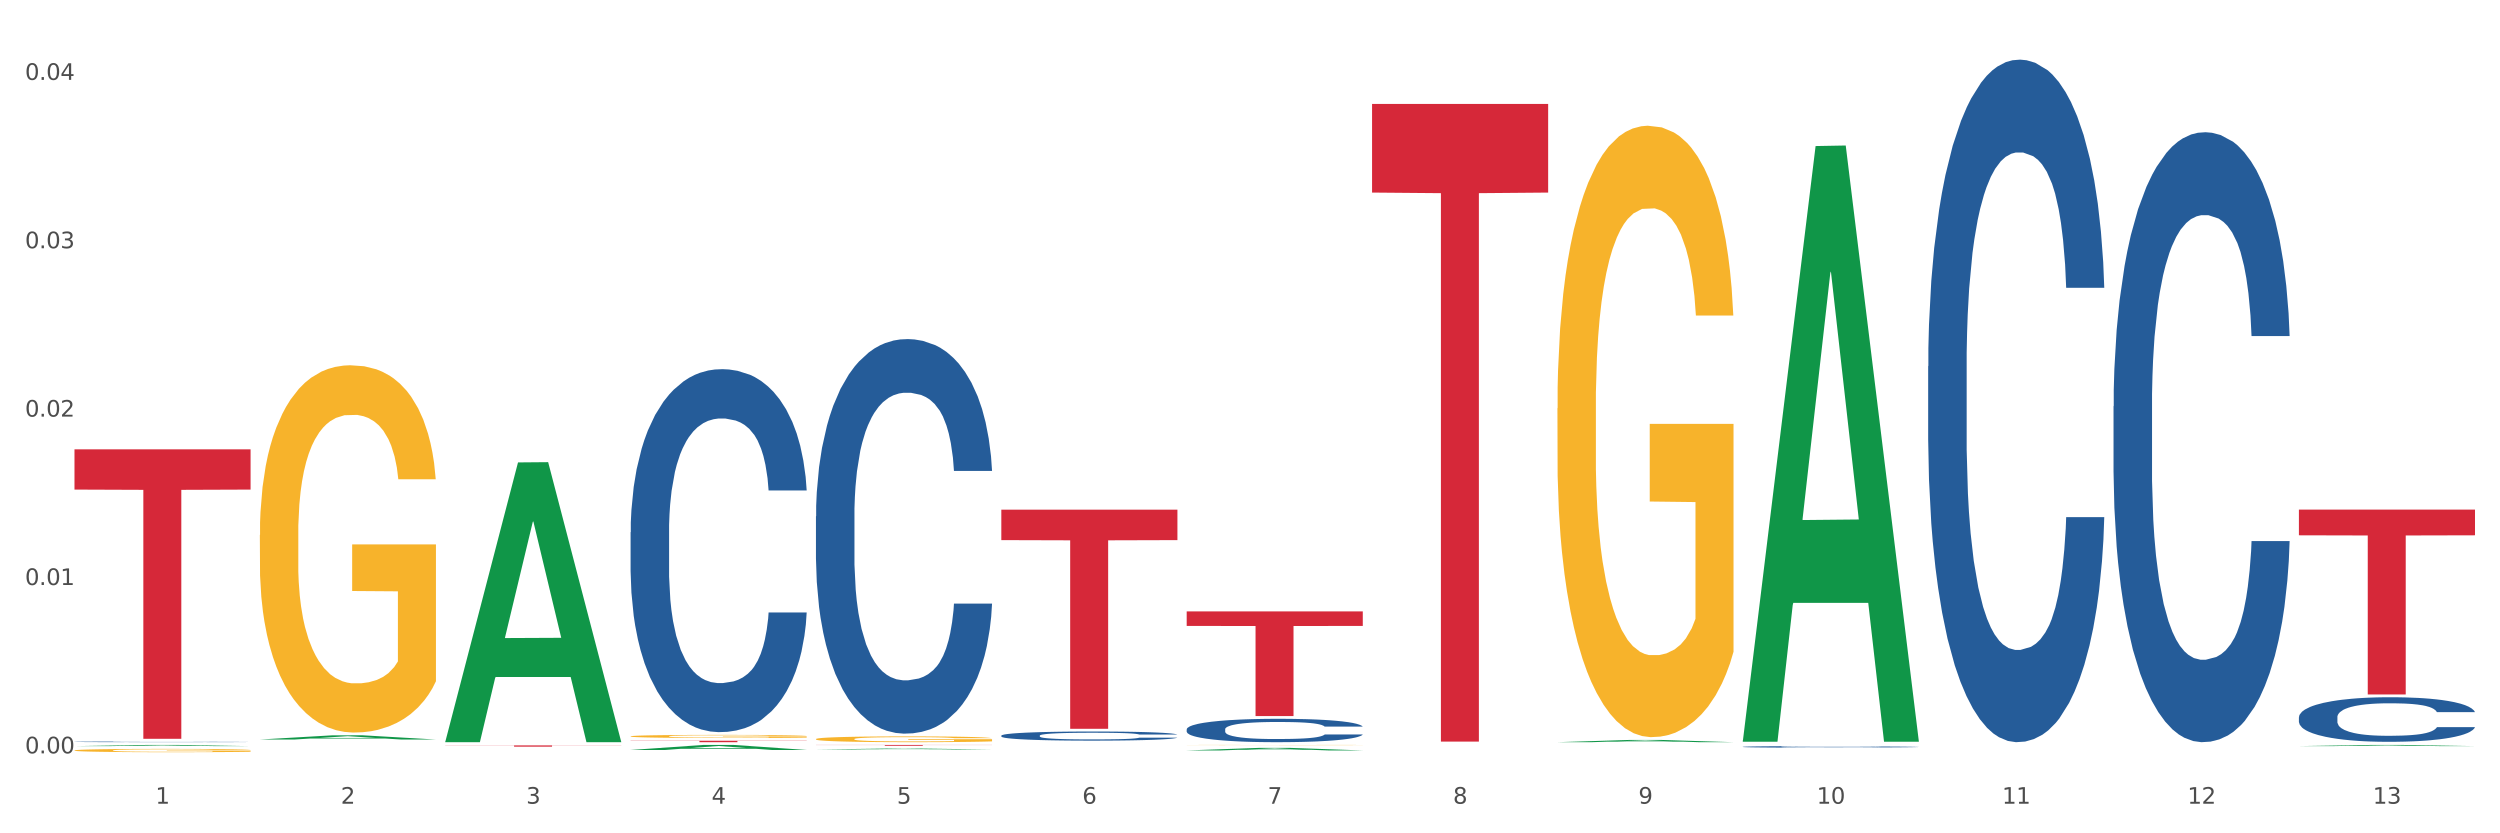
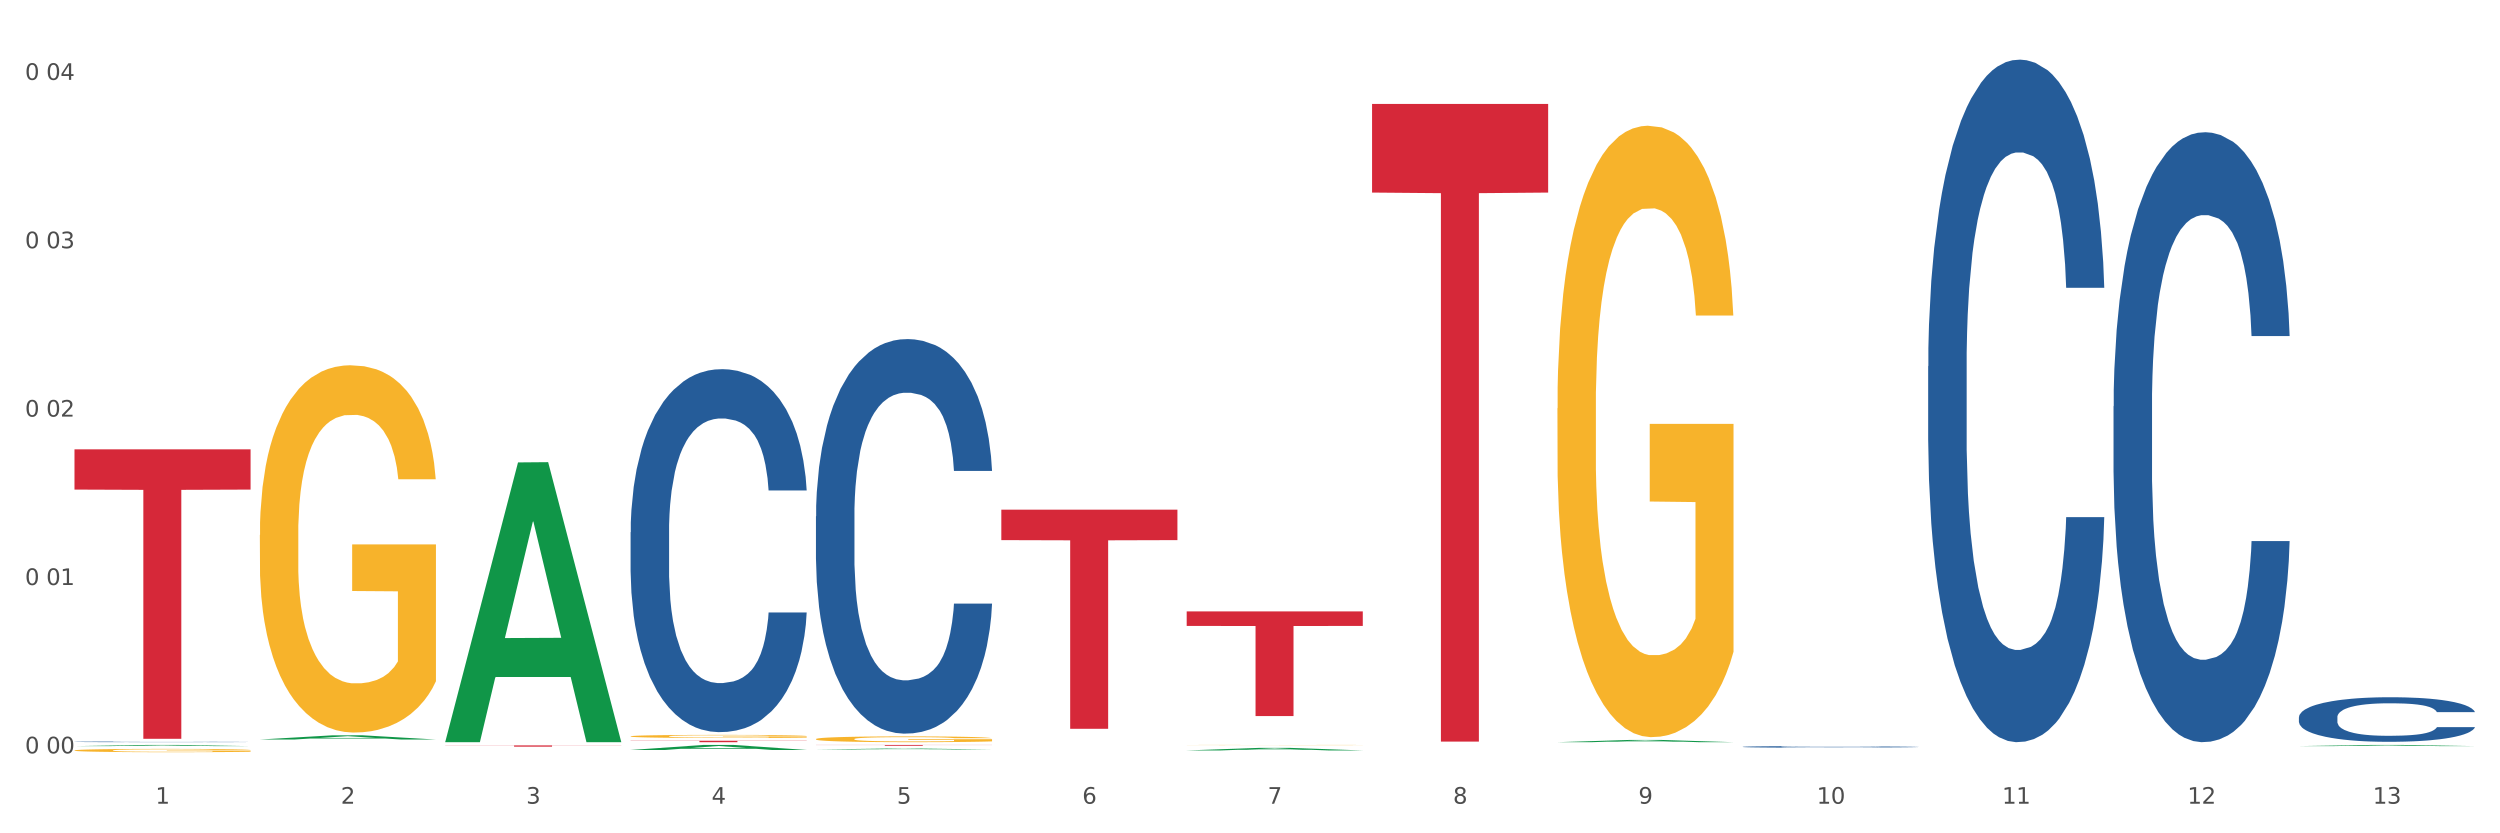
<svg xmlns="http://www.w3.org/2000/svg" xmlns:xlink="http://www.w3.org/1999/xlink" width="1080pt" height="360pt" viewBox="0 0 1080 360" version="1.1">
  <rect x="0" y="0" width="1080" height="360" fill="#333333" stroke="none" />
  <defs>
    <style type="text/css">*{stroke-linejoin: round; stroke-linecap: butt}</style>
  </defs>
  <g id="figure_1">
    <g id="patch_1">
      <path d="M 0 360  L 1080 360  L 1080 0  L 0 0  z " style="fill: #ffffff; stroke: #ffffff; stroke-linejoin: miter" />
    </g>
    <g id="axes_1">
      <g id="matplotlib.axis_1">
        <g id="xtick_1">
          <g id="text_1">
            <g style="fill: #4d4d4d" transform="translate(67.159 347.204) scale(0.096 -0.096)">
              <defs>
                <path id="DejaVuSans-31" d="M 794 531  L 1825 531  L 1825 4091  L 703 3866  L 703 4441  L 1819 4666  L 2450 4666  L 2450 531  L 3481 531  L 3481 0  L 794 0  L 794 531  z " transform="scale(0.016)" />
              </defs>
              <use xlink:href="#DejaVuSans-31" />
            </g>
          </g>
        </g>
        <g id="xtick_2">
          <g id="text_2">
            <g style="fill: #4d4d4d" transform="translate(147.238 347.204) scale(0.096 -0.096)">
              <defs>
                <path id="DejaVuSans-32" d="M 1228 531  L 3431 531  L 3431 0  L 469 0  L 469 531  Q 828 903 1448 1529  Q 2069 2156 2228 2338  Q 2531 2678 2651 2914  Q 2772 3150 2772 3378  Q 2772 3750 2511 3984  Q 2250 4219 1831 4219  Q 1534 4219 1204 4116  Q 875 4013 500 3803  L 500 4441  Q 881 4594 1212 4672  Q 1544 4750 1819 4750  Q 2544 4750 2975 4387  Q 3406 4025 3406 3419  Q 3406 3131 3298 2873  Q 3191 2616 2906 2266  Q 2828 2175 2409 1742  Q 1991 1309 1228 531  z " transform="scale(0.016)" />
              </defs>
              <use xlink:href="#DejaVuSans-32" />
            </g>
          </g>
        </g>
        <g id="xtick_3">
          <g id="text_3">
            <g style="fill: #4d4d4d" transform="translate(227.317 347.204) scale(0.096 -0.096)">
              <defs>
                <path id="DejaVuSans-33" d="M 2597 2516  Q 3050 2419 3304 2112  Q 3559 1806 3559 1356  Q 3559 666 3084 287  Q 2609 -91 1734 -91  Q 1441 -91 1130 -33  Q 819 25 488 141  L 488 750  Q 750 597 1062 519  Q 1375 441 1716 441  Q 2309 441 2620 675  Q 2931 909 2931 1356  Q 2931 1769 2642 2001  Q 2353 2234 1838 2234  L 1294 2234  L 1294 2753  L 1863 2753  Q 2328 2753 2575 2939  Q 2822 3125 2822 3475  Q 2822 3834 2567 4026  Q 2313 4219 1838 4219  Q 1578 4219 1281 4162  Q 984 4106 628 3988  L 628 4550  Q 988 4650 1302 4700  Q 1616 4750 1894 4750  Q 2613 4750 3031 4423  Q 3450 4097 3450 3541  Q 3450 3153 3228 2886  Q 3006 2619 2597 2516  z " transform="scale(0.016)" />
              </defs>
              <use xlink:href="#DejaVuSans-33" />
            </g>
          </g>
        </g>
        <g id="xtick_4">
          <g id="text_4">
            <g style="fill: #4d4d4d" transform="translate(307.396 347.204) scale(0.096 -0.096)">
              <defs>
                <path id="DejaVuSans-34" d="M 2419 4116  L 825 1625  L 2419 1625  L 2419 4116  z M 2253 4666  L 3047 4666  L 3047 1625  L 3713 1625  L 3713 1100  L 3047 1100  L 3047 0  L 2419 0  L 2419 1100  L 313 1100  L 313 1709  L 2253 4666  z " transform="scale(0.016)" />
              </defs>
              <use xlink:href="#DejaVuSans-34" />
            </g>
          </g>
        </g>
        <g id="xtick_5">
          <g id="text_5">
            <g style="fill: #4d4d4d" transform="translate(387.475 347.204) scale(0.096 -0.096)">
              <defs>
                <path id="DejaVuSans-35" d="M 691 4666  L 3169 4666  L 3169 4134  L 1269 4134  L 1269 2991  Q 1406 3038 1543 3061  Q 1681 3084 1819 3084  Q 2600 3084 3056 2656  Q 3513 2228 3513 1497  Q 3513 744 3044 326  Q 2575 -91 1722 -91  Q 1428 -91 1123 -41  Q 819 9 494 109  L 494 744  Q 775 591 1075 516  Q 1375 441 1709 441  Q 2250 441 2565 725  Q 2881 1009 2881 1497  Q 2881 1984 2565 2268  Q 2250 2553 1709 2553  Q 1456 2553 1204 2497  Q 953 2441 691 2322  L 691 4666  z " transform="scale(0.016)" />
              </defs>
              <use xlink:href="#DejaVuSans-35" />
            </g>
          </g>
        </g>
        <g id="xtick_6">
          <g id="text_6">
            <g style="fill: #4d4d4d" transform="translate(467.554 347.204) scale(0.096 -0.096)">
              <defs>
                <path id="DejaVuSans-36" d="M 2113 2584  Q 1688 2584 1439 2293  Q 1191 2003 1191 1497  Q 1191 994 1439 701  Q 1688 409 2113 409  Q 2538 409 2786 701  Q 3034 994 3034 1497  Q 3034 2003 2786 2293  Q 2538 2584 2113 2584  z M 3366 4563  L 3366 3988  Q 3128 4100 2886 4159  Q 2644 4219 2406 4219  Q 1781 4219 1451 3797  Q 1122 3375 1075 2522  Q 1259 2794 1537 2939  Q 1816 3084 2150 3084  Q 2853 3084 3261 2657  Q 3669 2231 3669 1497  Q 3669 778 3244 343  Q 2819 -91 2113 -91  Q 1303 -91 875 529  Q 447 1150 447 2328  Q 447 3434 972 4092  Q 1497 4750 2381 4750  Q 2619 4750 2861 4703  Q 3103 4656 3366 4563  z " transform="scale(0.016)" />
              </defs>
              <use xlink:href="#DejaVuSans-36" />
            </g>
          </g>
        </g>
        <g id="xtick_7">
          <g id="text_7">
            <g style="fill: #4d4d4d" transform="translate(547.634 347.204) scale(0.096 -0.096)">
              <defs>
                <path id="DejaVuSans-37" d="M 525 4666  L 3525 4666  L 3525 4397  L 1831 0  L 1172 0  L 2766 4134  L 525 4134  L 525 4666  z " transform="scale(0.016)" />
              </defs>
              <use xlink:href="#DejaVuSans-37" />
            </g>
          </g>
        </g>
        <g id="xtick_8">
          <g id="text_8">
            <g style="fill: #4d4d4d" transform="translate(627.713 347.204) scale(0.096 -0.096)">
              <defs>
                <path id="DejaVuSans-38" d="M 2034 2216  Q 1584 2216 1326 1975  Q 1069 1734 1069 1313  Q 1069 891 1326 650  Q 1584 409 2034 409  Q 2484 409 2743 651  Q 3003 894 3003 1313  Q 3003 1734 2745 1975  Q 2488 2216 2034 2216  z M 1403 2484  Q 997 2584 770 2862  Q 544 3141 544 3541  Q 544 4100 942 4425  Q 1341 4750 2034 4750  Q 2731 4750 3128 4425  Q 3525 4100 3525 3541  Q 3525 3141 3298 2862  Q 3072 2584 2669 2484  Q 3125 2378 3379 2068  Q 3634 1759 3634 1313  Q 3634 634 3220 271  Q 2806 -91 2034 -91  Q 1263 -91 848 271  Q 434 634 434 1313  Q 434 1759 690 2068  Q 947 2378 1403 2484  z M 1172 3481  Q 1172 3119 1398 2916  Q 1625 2713 2034 2713  Q 2441 2713 2670 2916  Q 2900 3119 2900 3481  Q 2900 3844 2670 4047  Q 2441 4250 2034 4250  Q 1625 4250 1398 4047  Q 1172 3844 1172 3481  z " transform="scale(0.016)" />
              </defs>
              <use xlink:href="#DejaVuSans-38" />
            </g>
          </g>
        </g>
        <g id="xtick_9">
          <g id="text_9">
            <g style="fill: #4d4d4d" transform="translate(707.792 347.204) scale(0.096 -0.096)">
              <defs>
                <path id="DejaVuSans-39" d="M 703 97  L 703 672  Q 941 559 1184 500  Q 1428 441 1663 441  Q 2288 441 2617 861  Q 2947 1281 2994 2138  Q 2813 1869 2534 1725  Q 2256 1581 1919 1581  Q 1219 1581 811 2004  Q 403 2428 403 3163  Q 403 3881 828 4315  Q 1253 4750 1959 4750  Q 2769 4750 3195 4129  Q 3622 3509 3622 2328  Q 3622 1225 3098 567  Q 2575 -91 1691 -91  Q 1453 -91 1209 -44  Q 966 3 703 97  z M 1959 2075  Q 2384 2075 2632 2365  Q 2881 2656 2881 3163  Q 2881 3666 2632 3958  Q 2384 4250 1959 4250  Q 1534 4250 1286 3958  Q 1038 3666 1038 3163  Q 1038 2656 1286 2365  Q 1534 2075 1959 2075  z " transform="scale(0.016)" />
              </defs>
              <use xlink:href="#DejaVuSans-39" />
            </g>
          </g>
        </g>
        <g id="xtick_10">
          <g id="text_10">
            <g style="fill: #4d4d4d" transform="translate(784.817 347.204) scale(0.096 -0.096)">
              <defs>
                <path id="DejaVuSans-30" d="M 2034 4250  Q 1547 4250 1301 3770  Q 1056 3291 1056 2328  Q 1056 1369 1301 889  Q 1547 409 2034 409  Q 2525 409 2770 889  Q 3016 1369 3016 2328  Q 3016 3291 2770 3770  Q 2525 4250 2034 4250  z M 2034 4750  Q 2819 4750 3233 4129  Q 3647 3509 3647 2328  Q 3647 1150 3233 529  Q 2819 -91 2034 -91  Q 1250 -91 836 529  Q 422 1150 422 2328  Q 422 3509 836 4129  Q 1250 4750 2034 4750  z " transform="scale(0.016)" />
              </defs>
              <use xlink:href="#DejaVuSans-31" />
              <use xlink:href="#DejaVuSans-30" transform="translate(63.623 0)" />
            </g>
          </g>
        </g>
        <g id="xtick_11">
          <g id="text_11">
            <g style="fill: #4d4d4d" transform="translate(864.896 347.204) scale(0.096 -0.096)">
              <use xlink:href="#DejaVuSans-31" />
              <use xlink:href="#DejaVuSans-31" transform="translate(63.623 0)" />
            </g>
          </g>
        </g>
        <g id="xtick_12">
          <g id="text_12">
            <g style="fill: #4d4d4d" transform="translate(944.975 347.204) scale(0.096 -0.096)">
              <use xlink:href="#DejaVuSans-31" />
              <use xlink:href="#DejaVuSans-32" transform="translate(63.623 0)" />
            </g>
          </g>
        </g>
        <g id="xtick_13">
          <g id="text_13">
            <g style="fill: #4d4d4d" transform="translate(1025.054 347.204) scale(0.096 -0.096)">
              <use xlink:href="#DejaVuSans-31" />
              <use xlink:href="#DejaVuSans-33" transform="translate(63.623 0)" />
            </g>
          </g>
        </g>
        <g id="xtick_14" />
        <g id="xtick_15" />
        <g id="xtick_16" />
        <g id="xtick_17" />
        <g id="xtick_18" />
        <g id="xtick_19" />
        <g id="xtick_20" />
        <g id="xtick_21" />
        <g id="xtick_22" />
        <g id="xtick_23" />
        <g id="xtick_24" />
        <g id="xtick_25" />
      </g>
      <g id="matplotlib.axis_2">
        <g id="ytick_1">
          <g id="text_14">
            <g style="fill: #4d4d4d" transform="translate(10.8 325.456) scale(0.096 -0.096)">
              <defs>
-                 <path id="DejaVuSans-2e" d="M 684 794  L 1344 794  L 1344 0  L 684 0  L 684 794  z " transform="scale(0.016)" />
-               </defs>
+                 </defs>
              <use xlink:href="#DejaVuSans-30" />
              <use xlink:href="#DejaVuSans-2e" transform="translate(63.623 0)" />
              <use xlink:href="#DejaVuSans-30" transform="translate(95.41 0)" />
              <use xlink:href="#DejaVuSans-30" transform="translate(159.033 0)" />
            </g>
          </g>
        </g>
        <g id="ytick_2">
          <g id="text_15">
            <g style="fill: #4d4d4d" transform="translate(10.8 252.72) scale(0.096 -0.096)">
              <use xlink:href="#DejaVuSans-30" />
              <use xlink:href="#DejaVuSans-2e" transform="translate(63.623 0)" />
              <use xlink:href="#DejaVuSans-30" transform="translate(95.41 0)" />
              <use xlink:href="#DejaVuSans-31" transform="translate(159.033 0)" />
            </g>
          </g>
        </g>
        <g id="ytick_3">
          <g id="text_16">
            <g style="fill: #4d4d4d" transform="translate(10.8 179.984) scale(0.096 -0.096)">
              <use xlink:href="#DejaVuSans-30" />
              <use xlink:href="#DejaVuSans-2e" transform="translate(63.623 0)" />
              <use xlink:href="#DejaVuSans-30" transform="translate(95.41 0)" />
              <use xlink:href="#DejaVuSans-32" transform="translate(159.033 0)" />
            </g>
          </g>
        </g>
        <g id="ytick_4">
          <g id="text_17">
            <g style="fill: #4d4d4d" transform="translate(10.8 107.248) scale(0.096 -0.096)">
              <use xlink:href="#DejaVuSans-30" />
              <use xlink:href="#DejaVuSans-2e" transform="translate(63.623 0)" />
              <use xlink:href="#DejaVuSans-30" transform="translate(95.41 0)" />
              <use xlink:href="#DejaVuSans-33" transform="translate(159.033 0)" />
            </g>
          </g>
        </g>
        <g id="ytick_5">
          <g id="text_18">
            <g style="fill: #4d4d4d" transform="translate(10.8 34.512) scale(0.096 -0.096)">
              <use xlink:href="#DejaVuSans-30" />
              <use xlink:href="#DejaVuSans-2e" transform="translate(63.623 0)" />
              <use xlink:href="#DejaVuSans-30" transform="translate(95.41 0)" />
              <use xlink:href="#DejaVuSans-34" transform="translate(159.033 0)" />
            </g>
          </g>
        </g>
        <g id="ytick_6" />
        <g id="ytick_7" />
        <g id="ytick_8" />
        <g id="ytick_9" />
      </g>
      <g id="PolyCollection_1">
        <path d="M 32.175 322.335  L 32.253 322.334  L 63.625 321.809  L 76.644 321.809  L 108.25 322.336  L 93.192 322.336  L 86.369 322.213  L 53.978 322.213  L 53.743 322.215  L 47.155 322.336  L 32.175 322.336  L 32.175 322.335  L 58.056 322.14  L 82.291 322.139  L 70.291 321.921  L 70.134 321.92  L 69.977 321.922  L 57.978 322.139  L 58.056 322.14  L 32.175 322.335  z " clip-path="url(#pa78b3e7b5e)" style="fill: #109648" />
-         <path d="M 993.125 220.15  L 1069.2 220.15  L 1069.2 231.249  L 1039.275 231.324  L 1039.275 300.022  L 1022.87 300.022  L 1022.87 231.324  L 993.125 231.249  L 993.125 220.225  L 993.125 220.15  z " clip-path="url(#pa78b3e7b5e)" style="fill: #d62839" />
        <path d="M 592.729 44.909  L 668.804 44.909  L 668.804 83.191  L 638.879 83.45  L 638.879 320.386  L 622.474 320.386  L 622.474 83.45  L 592.729 83.191  L 592.729 45.167  L 592.729 44.909  z " clip-path="url(#pa78b3e7b5e)" style="fill: #d62839" />
        <path d="M 512.65 264.111  L 588.725 264.111  L 588.725 270.396  L 558.8 270.439  L 558.8 309.34  L 542.395 309.34  L 542.395 270.439  L 512.65 270.396  L 512.65 264.153  L 512.65 264.111  z " clip-path="url(#pa78b3e7b5e)" style="fill: #d62839" />
        <path d="M 432.571 220.175  L 508.646 220.175  L 508.646 233.329  L 478.721 233.418  L 478.721 314.83  L 462.316 314.83  L 462.316 233.418  L 432.571 233.329  L 432.571 220.264  L 432.571 220.175  z " clip-path="url(#pa78b3e7b5e)" style="fill: #d62839" />
        <path d="M 352.492 321.809  L 428.567 321.809  L 428.567 321.86  L 398.641 321.86  L 398.641 322.175  L 382.237 322.175  L 382.237 321.86  L 352.492 321.86  L 352.492 321.809  L 352.492 321.809  z " clip-path="url(#pa78b3e7b5e)" style="fill: #d62839" />
        <path d="M 272.412 320  L 348.488 320  L 348.488 320.087  L 318.562 320.088  L 318.562 320.625  L 302.157 320.625  L 302.157 320.088  L 272.412 320.087  L 272.412 320.001  L 272.412 320  z " clip-path="url(#pa78b3e7b5e)" style="fill: #d62839" />
        <path d="M 192.333 321.999  L 268.408 321.999  L 268.408 322.077  L 238.483 322.078  L 238.483 322.56  L 222.078 322.56  L 222.078 322.078  L 192.333 322.077  L 192.333 322  L 192.333 321.999  z " clip-path="url(#pa78b3e7b5e)" style="fill: #d62839" />
        <path d="M 32.175 194.124  L 108.25 194.124  L 108.25 211.499  L 78.325 211.616  L 78.325 319.154  L 61.92 319.154  L 61.92 211.616  L 32.175 211.499  L 32.175 194.241  L 32.175 194.124  z " clip-path="url(#pa78b3e7b5e)" style="fill: #d62839" />
        <path d="M 32.175 320.467  L 32.265 320.467  L 32.265 320.459  L 32.535 320.449  L 33.524 320.431  L 34.783 320.417  L 36.941 320.401  L 38.11 320.394  L 39.639 320.387  L 42.786 320.374  L 46.383 320.364  L 48.901 320.358  L 50.789 320.355  L 55.016 320.348  L 57.443 320.345  L 59.961 320.343  L 62.119 320.341  L 65.716 320.339  L 68.594 320.339  L 71.921 320.338  L 74.709 320.339  L 78.396 320.34  L 83.791 320.343  L 85.859 320.345  L 88.647 320.348  L 91.524 320.352  L 93.862 320.356  L 96.56 320.362  L 99.348 320.37  L 102.045 320.38  L 103.934 320.389  L 105.463 320.399  L 106.811 320.411  L 107.801 320.423  L 108.25 320.434  L 91.794 320.434  L 91.345 320.424  L 90.445 320.414  L 89.546 320.407  L 88.557 320.401  L 87.028 320.395  L 85.679 320.39  L 83.431 320.385  L 81.363 320.382  L 79.655 320.38  L 77.586 320.379  L 73.18 320.377  L 70.033 320.377  L 68.054 320.378  L 65.627 320.379  L 63.558 320.381  L 61.13 320.384  L 59.242 320.388  L 57.354 320.392  L 56.274 320.395  L 54.656 320.401  L 53.577 320.406  L 52.138 320.414  L 51.329 320.419  L 49.89 320.434  L 49.26 320.445  L 48.991 320.453  L 48.811 320.461  L 48.811 320.502  L 49.35 320.52  L 49.8 320.528  L 50.519 320.537  L 51.868 320.549  L 53.847 320.56  L 55.915 320.568  L 57.623 320.573  L 59.242 320.577  L 60.861 320.579  L 62.839 320.582  L 64.457 320.584  L 66.885 320.585  L 69.763 320.586  L 72.011 320.586  L 76.597 320.585  L 78.665 320.583  L 80.644 320.582  L 82.802 320.579  L 84.51 320.576  L 85.5 320.573  L 87.118 320.568  L 88.377 320.563  L 89.456 320.557  L 90.176 320.552  L 90.985 320.544  L 91.614 320.535  L 91.794 320.53  L 108.25 320.53  L 107.89 320.54  L 107.261 320.549  L 106.002 320.561  L 105.013 320.568  L 103.484 320.577  L 101.866 320.584  L 99.618 320.592  L 97.549 320.598  L 95.391 320.604  L 93.053 320.608  L 88.827 320.615  L 87.298 320.617  L 84.061 320.62  L 81.543 320.622  L 77.856 320.623  L 74.079 320.624  L 70.123 320.625  L 66.616 320.624  L 62.749 320.623  L 60.321 320.621  L 57.623 320.619  L 54.476 320.615  L 51.509 320.611  L 48.721 320.605  L 46.113 320.599  L 43.685 320.593  L 40.538 320.581  L 38.2 320.57  L 36.491 320.56  L 35.322 320.551  L 34.153 320.54  L 33.524 320.533  L 32.535 320.515  L 32.175 320.498  L 32.175 320.467  z " clip-path="url(#pa78b3e7b5e)" style="fill: #255c99" />
        <path d="M 993.125 309.859  L 993.215 309.842  L 993.215 309.349  L 993.485 308.681  L 994.474 307.45  L 995.733 306.518  L 997.891 305.427  L 999.06 304.97  L 1000.588 304.46  L 1003.736 303.633  L 1007.333 302.93  L 1009.851 302.543  L 1011.739 302.296  L 1015.965 301.857  L 1018.393 301.663  L 1020.911 301.505  L 1023.069 301.399  L 1026.666 301.276  L 1029.544 301.224  L 1032.871 301.206  L 1035.659 301.224  L 1039.345 301.294  L 1044.741 301.505  L 1046.809 301.628  L 1049.597 301.839  L 1052.474 302.121  L 1054.812 302.402  L 1057.51 302.806  L 1060.298 303.334  L 1062.995 304.002  L 1064.884 304.618  L 1066.412 305.269  L 1067.761 306.06  L 1068.75 306.922  L 1069.2 307.643  L 1052.744 307.643  L 1052.294 306.993  L 1051.395 306.289  L 1050.496 305.814  L 1049.507 305.427  L 1047.978 304.987  L 1046.629 304.706  L 1044.381 304.372  L 1042.313 304.161  L 1040.604 304.038  L 1038.536 303.932  L 1034.13 303.827  L 1030.983 303.827  L 1029.004 303.862  L 1026.576 303.95  L 1024.508 304.073  L 1022.08 304.284  L 1020.192 304.513  L 1018.303 304.812  L 1017.224 305.023  L 1015.606 305.41  L 1014.527 305.726  L 1013.088 306.271  L 1012.278 306.658  L 1010.84 307.661  L 1010.21 308.4  L 1009.94 308.91  L 1009.761 309.472  L 1009.761 312.216  L 1010.3 313.447  L 1010.75 313.975  L 1011.469 314.573  L 1012.818 315.347  L 1014.796 316.103  L 1016.865 316.649  L 1018.573 316.983  L 1020.192 317.229  L 1021.81 317.422  L 1023.789 317.598  L 1025.407 317.704  L 1027.835 317.809  L 1030.713 317.862  L 1032.961 317.862  L 1037.547 317.774  L 1039.615 317.686  L 1041.594 317.563  L 1043.752 317.37  L 1045.46 317.159  L 1046.449 317  L 1048.068 316.666  L 1049.327 316.314  L 1050.406 315.91  L 1051.125 315.558  L 1051.935 315.03  L 1052.564 314.432  L 1052.744 314.116  L 1069.2 314.116  L 1068.84 314.749  L 1068.211 315.365  L 1066.952 316.191  L 1065.963 316.666  L 1064.434 317.247  L 1062.815 317.739  L 1060.567 318.284  L 1058.499 318.689  L 1056.341 319.041  L 1054.003 319.357  L 1049.777 319.797  L 1048.248 319.92  L 1045.011 320.131  L 1042.493 320.254  L 1038.806 320.377  L 1035.029 320.448  L 1031.072 320.465  L 1027.565 320.43  L 1023.699 320.325  L 1021.271 320.219  L 1018.573 320.061  L 1015.426 319.815  L 1012.458 319.516  L 1009.671 319.164  L 1007.063 318.759  L 1004.635 318.302  L 1001.488 317.546  L 999.15 316.807  L 997.441 316.121  L 996.272 315.541  L 995.103 314.802  L 994.474 314.292  L 993.485 313.061  L 993.125 311.917  L 993.125 309.859  z " clip-path="url(#pa78b3e7b5e)" style="fill: #255c99" />
        <path d="M 913.046 175.515  L 913.136 175.274  L 913.136 168.536  L 913.405 159.392  L 914.395 142.546  L 915.653 129.792  L 917.812 114.872  L 918.981 108.615  L 920.509 101.637  L 923.657 90.326  L 927.254 80.7  L 929.771 75.406  L 931.66 72.037  L 935.886 66.021  L 938.314 63.374  L 940.832 61.208  L 942.99 59.764  L 946.587 58.08  L 949.465 57.358  L 952.792 57.117  L 955.579 57.358  L 959.266 58.32  L 964.662 61.208  L 966.73 62.892  L 969.518 65.78  L 972.395 69.631  L 974.733 73.481  L 977.431 79.016  L 980.218 86.235  L 982.916 95.38  L 984.805 103.802  L 986.333 112.706  L 987.682 123.535  L 988.671 135.327  L 989.121 145.194  L 972.665 145.194  L 972.215 136.29  L 971.316 126.664  L 970.417 120.166  L 969.428 114.872  L 967.899 108.856  L 966.55 105.006  L 964.302 100.433  L 962.234 97.546  L 960.525 95.861  L 958.457 94.417  L 954.051 92.973  L 950.903 92.973  L 948.925 93.455  L 946.497 94.658  L 944.429 96.342  L 942.001 99.23  L 940.113 102.358  L 938.224 106.449  L 937.145 109.337  L 935.527 114.631  L 934.447 118.963  L 933.009 126.423  L 932.199 131.717  L 930.761 145.434  L 930.131 155.541  L 929.861 162.52  L 929.681 170.221  L 929.681 207.762  L 930.221 224.607  L 930.671 231.826  L 931.39 240.008  L 932.739 250.597  L 934.717 260.944  L 936.785 268.404  L 938.494 272.977  L 940.113 276.346  L 941.731 278.993  L 943.71 281.399  L 945.328 282.843  L 947.756 284.287  L 950.634 285.009  L 952.882 285.009  L 957.468 283.806  L 959.536 282.603  L 961.514 280.918  L 963.673 278.271  L 965.381 275.383  L 966.37 273.217  L 967.989 268.645  L 969.248 263.832  L 970.327 258.297  L 971.046 253.484  L 971.856 246.265  L 972.485 238.083  L 972.665 233.751  L 989.121 233.751  L 988.761 242.415  L 988.132 250.837  L 986.873 262.148  L 985.884 268.645  L 984.355 276.586  L 982.736 283.325  L 980.488 290.785  L 978.42 296.319  L 976.262 301.132  L 973.924 305.464  L 969.697 311.48  L 968.169 313.165  L 964.931 316.052  L 962.414 317.737  L 958.727 319.421  L 954.95 320.384  L 950.993 320.625  L 947.486 320.143  L 943.62 318.7  L 941.192 317.256  L 938.494 315.09  L 935.347 311.721  L 932.379 307.63  L 929.592 302.817  L 926.984 297.282  L 924.556 291.025  L 921.409 280.677  L 919.071 270.57  L 917.362 261.185  L 916.193 253.244  L 915.024 243.137  L 914.395 236.158  L 913.405 219.313  L 913.046 203.671  L 913.046 175.515  z " clip-path="url(#pa78b3e7b5e)" style="fill: #255c99" />
        <path d="M 832.967 158.247  L 833.056 157.978  L 833.056 150.438  L 833.326 140.205  L 834.315 121.355  L 835.574 107.083  L 837.732 90.387  L 838.901 83.386  L 840.43 75.577  L 843.577 62.921  L 847.174 52.149  L 849.692 46.225  L 851.581 42.455  L 855.807 35.723  L 858.235 32.761  L 860.753 30.337  L 862.911 28.722  L 866.508 26.837  L 869.385 26.029  L 872.713 25.759  L 875.5 26.029  L 879.187 27.106  L 884.583 30.337  L 886.651 32.222  L 889.438 35.454  L 892.316 39.762  L 894.654 44.071  L 897.352 50.264  L 900.139 58.343  L 902.837 68.576  L 904.725 78  L 906.254 87.964  L 907.603 100.082  L 908.592 113.277  L 909.042 124.317  L 892.586 124.317  L 892.136 114.354  L 891.237 103.582  L 890.338 96.312  L 889.348 90.387  L 887.82 83.655  L 886.471 79.347  L 884.223 74.23  L 882.155 70.999  L 880.446 69.114  L 878.378 67.498  L 873.972 65.883  L 870.824 65.883  L 868.846 66.421  L 866.418 67.768  L 864.35 69.653  L 861.922 72.884  L 860.033 76.385  L 858.145 80.963  L 857.066 84.194  L 855.447 90.118  L 854.368 94.965  L 852.929 103.313  L 852.12 109.237  L 850.681 124.586  L 850.052 135.896  L 849.782 143.706  L 849.602 152.323  L 849.602 194.331  L 850.142 213.181  L 850.591 221.259  L 851.311 230.415  L 852.66 242.263  L 854.638 253.842  L 856.706 262.19  L 858.415 267.307  L 860.033 271.077  L 861.652 274.039  L 863.63 276.732  L 865.249 278.347  L 867.677 279.963  L 870.554 280.771  L 872.803 280.771  L 877.389 279.424  L 879.457 278.078  L 881.435 276.193  L 883.593 273.231  L 885.302 269.999  L 886.291 267.576  L 887.91 262.46  L 889.169 257.074  L 890.248 250.88  L 890.967 245.495  L 891.776 237.416  L 892.406 228.261  L 892.586 223.413  L 909.042 223.413  L 908.682 233.108  L 908.053 242.533  L 906.794 255.189  L 905.804 262.46  L 904.276 271.346  L 902.657 278.886  L 900.409 287.234  L 898.341 293.427  L 896.183 298.813  L 893.845 303.66  L 889.618 310.392  L 888.09 312.277  L 884.852 315.508  L 882.334 317.393  L 878.648 319.278  L 874.871 320.355  L 870.914 320.625  L 867.407 320.086  L 863.54 318.47  L 861.113 316.855  L 858.415 314.431  L 855.268 310.661  L 852.3 306.083  L 849.512 300.698  L 846.905 294.504  L 844.477 287.503  L 841.329 275.924  L 838.991 264.614  L 837.283 254.112  L 836.114 245.225  L 834.945 233.915  L 834.315 226.106  L 833.326 207.256  L 832.967 189.753  L 832.967 158.247  z " clip-path="url(#pa78b3e7b5e)" style="fill: #255c99" />
        <path d="M 752.887 322.629  L 752.977 322.628  L 752.977 322.611  L 753.247 322.587  L 754.236 322.543  L 755.495 322.51  L 757.653 322.471  L 758.822 322.454  L 760.351 322.436  L 763.498 322.407  L 767.095 322.381  L 769.613 322.368  L 771.501 322.359  L 775.728 322.343  L 778.156 322.336  L 780.674 322.331  L 782.832 322.327  L 786.429 322.322  L 789.306 322.32  L 792.633 322.32  L 795.421 322.32  L 799.108 322.323  L 804.503 322.331  L 806.572 322.335  L 809.359 322.342  L 812.237 322.353  L 814.575 322.363  L 817.273 322.377  L 820.06 322.396  L 822.758 322.42  L 824.646 322.442  L 826.175 322.465  L 827.524 322.493  L 828.513 322.524  L 828.963 322.55  L 812.507 322.55  L 812.057 322.526  L 811.158 322.501  L 810.258 322.484  L 809.269 322.471  L 807.741 322.455  L 806.392 322.445  L 804.144 322.433  L 802.075 322.425  L 800.367 322.421  L 798.299 322.417  L 793.892 322.413  L 790.745 322.413  L 788.767 322.415  L 786.339 322.418  L 784.271 322.422  L 781.843 322.43  L 779.954 322.438  L 778.066 322.449  L 776.987 322.456  L 775.368 322.47  L 774.289 322.481  L 772.85 322.501  L 772.041 322.515  L 770.602 322.55  L 769.973 322.577  L 769.703 322.595  L 769.523 322.615  L 769.523 322.713  L 770.063 322.757  L 770.512 322.776  L 771.232 322.797  L 772.581 322.825  L 774.559 322.852  L 776.627 322.871  L 778.336 322.883  L 779.954 322.892  L 781.573 322.899  L 783.551 322.905  L 785.17 322.909  L 787.598 322.913  L 790.475 322.915  L 792.723 322.915  L 797.31 322.912  L 799.378 322.908  L 801.356 322.904  L 803.514 322.897  L 805.223 322.89  L 806.212 322.884  L 807.831 322.872  L 809.089 322.859  L 810.169 322.845  L 810.888 322.832  L 811.697 322.814  L 812.327 322.792  L 812.507 322.781  L 828.963 322.781  L 828.603 322.803  L 827.973 322.825  L 826.714 322.855  L 825.725 322.872  L 824.197 322.893  L 822.578 322.91  L 820.33 322.93  L 818.262 322.944  L 816.104 322.957  L 813.765 322.968  L 809.539 322.984  L 808.01 322.988  L 804.773 322.996  L 802.255 323  L 798.568 323.004  L 794.792 323.007  L 790.835 323.008  L 787.328 323.006  L 783.461 323.003  L 781.033 322.999  L 778.336 322.993  L 775.188 322.984  L 772.221 322.974  L 769.433 322.961  L 766.825 322.947  L 764.398 322.93  L 761.25 322.903  L 758.912 322.877  L 757.204 322.852  L 756.035 322.832  L 754.866 322.805  L 754.236 322.787  L 753.247 322.743  L 752.887 322.702  L 752.887 322.629  z " clip-path="url(#pa78b3e7b5e)" style="fill: #255c99" />
-         <path d="M 512.65 315.062  L 512.74 315.053  L 512.74 314.795  L 513.01 314.444  L 513.999 313.799  L 515.258 313.31  L 517.416 312.738  L 518.585 312.498  L 520.114 312.231  L 523.261 311.797  L 526.858 311.428  L 529.376 311.225  L 531.264 311.096  L 535.49 310.865  L 537.918 310.764  L 540.436 310.681  L 542.594 310.626  L 546.191 310.561  L 549.069 310.533  L 552.396 310.524  L 555.184 310.533  L 558.871 310.57  L 564.266 310.681  L 566.334 310.746  L 569.122 310.856  L 571.999 311.004  L 574.337 311.151  L 577.035 311.364  L 579.823 311.64  L 582.52 311.991  L 584.409 312.314  L 585.937 312.655  L 587.286 313.07  L 588.275 313.522  L 588.725 313.9  L 572.269 313.9  L 571.819 313.559  L 570.92 313.19  L 570.021 312.941  L 569.032 312.738  L 567.503 312.507  L 566.154 312.36  L 563.906 312.185  L 561.838 312.074  L 560.129 312.009  L 558.061 311.954  L 553.655 311.899  L 550.508 311.899  L 548.529 311.917  L 546.101 311.963  L 544.033 312.028  L 541.605 312.138  L 539.717 312.258  L 537.828 312.415  L 536.749 312.526  L 535.131 312.729  L 534.052 312.895  L 532.613 313.181  L 531.804 313.384  L 530.365 313.909  L 529.735 314.297  L 529.466 314.564  L 529.286 314.86  L 529.286 316.299  L 529.825 316.944  L 530.275 317.221  L 530.994 317.535  L 532.343 317.94  L 534.321 318.337  L 536.39 318.623  L 538.098 318.798  L 539.717 318.927  L 541.335 319.029  L 543.314 319.121  L 544.932 319.176  L 547.36 319.232  L 550.238 319.26  L 552.486 319.26  L 557.072 319.213  L 559.14 319.167  L 561.119 319.103  L 563.277 319.001  L 564.985 318.891  L 565.974 318.808  L 567.593 318.632  L 568.852 318.448  L 569.931 318.236  L 570.65 318.051  L 571.46 317.774  L 572.089 317.461  L 572.269 317.295  L 588.725 317.295  L 588.365 317.627  L 587.736 317.95  L 586.477 318.383  L 585.488 318.632  L 583.959 318.937  L 582.341 319.195  L 580.092 319.481  L 578.024 319.693  L 575.866 319.878  L 573.528 320.044  L 569.302 320.274  L 567.773 320.339  L 564.536 320.449  L 562.018 320.514  L 558.331 320.579  L 554.554 320.615  L 550.598 320.625  L 547.091 320.606  L 543.224 320.551  L 540.796 320.496  L 538.098 320.413  L 534.951 320.283  L 531.983 320.127  L 529.196 319.942  L 526.588 319.73  L 524.16 319.49  L 521.013 319.093  L 518.675 318.706  L 516.966 318.346  L 515.797 318.042  L 514.628 317.654  L 513.999 317.387  L 513.01 316.741  L 512.65 316.142  L 512.65 315.062  z " clip-path="url(#pa78b3e7b5e)" style="fill: #255c99" />
-         <path d="M 432.571 317.787  L 432.661 317.783  L 432.661 317.682  L 432.93 317.545  L 433.92 317.293  L 435.179 317.102  L 437.337 316.879  L 438.506 316.785  L 440.034 316.681  L 443.182 316.511  L 446.779 316.367  L 449.297 316.288  L 451.185 316.238  L 455.411 316.148  L 457.839 316.108  L 460.357 316.076  L 462.515 316.054  L 466.112 316.029  L 468.99 316.018  L 472.317 316.014  L 475.105 316.018  L 478.791 316.032  L 484.187 316.076  L 486.255 316.101  L 489.043 316.144  L 491.92 316.202  L 494.258 316.259  L 496.956 316.342  L 499.744 316.45  L 502.441 316.587  L 504.33 316.713  L 505.858 316.847  L 507.207 317.009  L 508.196 317.185  L 508.646 317.333  L 492.19 317.333  L 491.74 317.2  L 490.841 317.055  L 489.942 316.958  L 488.953 316.879  L 487.424 316.789  L 486.075 316.731  L 483.827 316.663  L 481.759 316.62  L 480.05 316.594  L 477.982 316.573  L 473.576 316.551  L 470.429 316.551  L 468.45 316.558  L 466.022 316.576  L 463.954 316.602  L 461.526 316.645  L 459.638 316.692  L 457.749 316.753  L 456.67 316.796  L 455.052 316.875  L 453.973 316.94  L 452.534 317.052  L 451.724 317.131  L 450.286 317.336  L 449.656 317.488  L 449.386 317.592  L 449.207 317.708  L 449.207 318.27  L 449.746 318.522  L 450.196 318.63  L 450.915 318.752  L 452.264 318.911  L 454.242 319.066  L 456.311 319.177  L 458.019 319.246  L 459.638 319.296  L 461.256 319.336  L 463.235 319.372  L 464.853 319.394  L 467.281 319.415  L 470.159 319.426  L 472.407 319.426  L 476.993 319.408  L 479.061 319.39  L 481.039 319.365  L 483.198 319.325  L 484.906 319.282  L 485.895 319.249  L 487.514 319.181  L 488.773 319.109  L 489.852 319.026  L 490.571 318.954  L 491.381 318.846  L 492.01 318.723  L 492.19 318.659  L 508.646 318.659  L 508.286 318.788  L 507.657 318.914  L 506.398 319.084  L 505.409 319.181  L 503.88 319.3  L 502.261 319.401  L 500.013 319.512  L 497.945 319.595  L 495.787 319.667  L 493.449 319.732  L 489.222 319.822  L 487.694 319.847  L 484.457 319.891  L 481.939 319.916  L 478.252 319.941  L 474.475 319.956  L 470.518 319.959  L 467.011 319.952  L 463.145 319.93  L 460.717 319.909  L 458.019 319.876  L 454.872 319.826  L 451.904 319.765  L 449.117 319.693  L 446.509 319.61  L 444.081 319.516  L 440.934 319.361  L 438.596 319.21  L 436.887 319.069  L 435.718 318.95  L 434.549 318.799  L 433.92 318.695  L 432.93 318.442  L 432.571 318.208  L 432.571 317.787  z " clip-path="url(#pa78b3e7b5e)" style="fill: #255c99" />
        <path d="M 32.175 324.181  L 32.265 324.179  L 32.265 324.132  L 32.444 324.092  L 33.343 323.994  L 34.69 323.913  L 35.678 323.87  L 36.666 323.835  L 37.833 323.799  L 39.271 323.763  L 41.875 323.709  L 43.492 323.682  L 45.468 323.653  L 49.061 323.611  L 51.665 323.588  L 54.36 323.568  L 58.761 323.545  L 61.635 323.534  L 64.689 323.526  L 68.371 323.521  L 71.156 323.52  L 77.263 323.524  L 82.473 323.536  L 84.988 323.545  L 88.221 323.56  L 89.927 323.571  L 92.712 323.592  L 95.586 323.619  L 97.562 323.643  L 100.526 323.687  L 102.771 323.731  L 104.837 323.786  L 105.915 323.824  L 106.723 323.859  L 107.442 323.9  L 108.16 323.964  L 91.993 323.964  L 91.365 323.918  L 90.377 323.875  L 88.939 323.833  L 87.682 323.807  L 85.526 323.774  L 83.55 323.754  L 81.485 323.738  L 78.97 323.725  L 76.994 323.718  L 74.209 323.713  L 68.731 323.714  L 65.048 323.725  L 62.533 323.738  L 60.917 323.75  L 59.479 323.763  L 57.863 323.781  L 55.977 323.808  L 54.629 323.833  L 53.282 323.865  L 52.204 323.896  L 51.216 323.932  L 50.408 323.972  L 49.779 324.012  L 49.24 324.062  L 48.791 324.144  L 48.791 324.323  L 48.971 324.363  L 49.42 324.417  L 49.959 324.457  L 50.857 324.506  L 51.665 324.538  L 53.192 324.585  L 54.899 324.624  L 56.246 324.649  L 57.593 324.67  L 59.929 324.699  L 62.533 324.722  L 64.779 324.737  L 67.832 324.75  L 69.898 324.755  L 71.695 324.758  L 76.096 324.758  L 79.239 324.754  L 82.742 324.745  L 85.437 324.733  L 87.682 324.718  L 90.197 324.695  L 91.814 324.673  L 91.814 324.4  L 72.054 324.399  L 72.054 324.217  L 108.25 324.217  L 108.25 324.75  L 106.723 324.777  L 105.017 324.802  L 103.22 324.824  L 100.526 324.852  L 97.292 324.878  L 94.418 324.896  L 91.365 324.912  L 87.772 324.926  L 83.101 324.939  L 80.227 324.944  L 76.635 324.948  L 72.413 324.95  L 68.731 324.947  L 65.138 324.94  L 61.366 324.929  L 57.683 324.912  L 54.899 324.895  L 52.114 324.874  L 49.15 324.846  L 46.815 324.82  L 45.019 324.797  L 43.043 324.767  L 40.887 324.728  L 39.271 324.692  L 37.833 324.656  L 36.307 324.609  L 35.229 324.568  L 34.151 324.517  L 33.522 324.479  L 32.804 324.421  L 32.265 324.338  L 32.175 324.181  z " clip-path="url(#pa78b3e7b5e)" style="fill: #f7b32b" />
        <path d="M 352.492 223.07  L 352.582 222.914  L 352.582 218.556  L 352.851 212.64  L 353.84 201.743  L 355.099 193.493  L 357.258 183.841  L 358.427 179.794  L 359.955 175.28  L 363.103 167.963  L 366.699 161.736  L 369.217 158.312  L 371.106 156.132  L 375.332 152.241  L 377.76 150.528  L 380.278 149.127  L 382.436 148.193  L 386.033 147.104  L 388.911 146.637  L 392.238 146.481  L 395.025 146.637  L 398.712 147.259  L 404.108 149.127  L 406.176 150.217  L 408.963 152.085  L 411.841 154.576  L 414.179 157.066  L 416.877 160.647  L 419.664 165.317  L 422.362 171.232  L 424.25 176.681  L 425.779 182.44  L 427.128 189.445  L 428.117 197.073  L 428.567 203.456  L 412.111 203.456  L 411.661 197.696  L 410.762 191.469  L 409.863 187.266  L 408.874 183.841  L 407.345 179.95  L 405.996 177.459  L 403.748 174.501  L 401.68 172.633  L 399.971 171.544  L 397.903 170.61  L 393.497 169.676  L 390.349 169.676  L 388.371 169.987  L 385.943 170.765  L 383.875 171.855  L 381.447 173.723  L 379.559 175.747  L 377.67 178.393  L 376.591 180.261  L 374.972 183.686  L 373.893 186.488  L 372.455 191.314  L 371.645 194.738  L 370.207 203.611  L 369.577 210.149  L 369.307 214.664  L 369.127 219.645  L 369.127 243.93  L 369.667 254.826  L 370.117 259.496  L 370.836 264.789  L 372.185 271.639  L 374.163 278.332  L 376.231 283.158  L 377.94 286.116  L 379.559 288.295  L 381.177 290.007  L 383.155 291.564  L 384.774 292.498  L 387.202 293.432  L 390.08 293.899  L 392.328 293.899  L 396.914 293.121  L 398.982 292.342  L 400.96 291.253  L 403.118 289.54  L 404.827 287.672  L 405.816 286.271  L 407.435 283.314  L 408.694 280.2  L 409.773 276.62  L 410.492 273.507  L 411.302 268.837  L 411.931 263.544  L 412.111 260.742  L 428.567 260.742  L 428.207 266.346  L 427.578 271.794  L 426.319 279.111  L 425.33 283.314  L 423.801 288.451  L 422.182 292.81  L 419.934 297.635  L 417.866 301.216  L 415.708 304.329  L 413.37 307.131  L 409.143 311.023  L 407.615 312.112  L 404.377 313.98  L 401.86 315.07  L 398.173 316.16  L 394.396 316.782  L 390.439 316.938  L 386.932 316.627  L 383.066 315.693  L 380.638 314.759  L 377.94 313.358  L 374.793 311.178  L 371.825 308.532  L 369.038 305.419  L 366.43 301.838  L 364.002 297.791  L 360.854 291.097  L 358.516 284.559  L 356.808 278.488  L 355.639 273.351  L 354.47 266.813  L 353.84 262.298  L 352.851 251.402  L 352.492 241.283  L 352.492 223.07  z " clip-path="url(#pa78b3e7b5e)" style="fill: #255c99" />
        <path d="M 272.412 229.934  L 272.502 229.791  L 272.502 225.781  L 272.772 220.339  L 273.761 210.315  L 275.02 202.725  L 277.178 193.846  L 278.347 190.123  L 279.876 185.97  L 283.023 179.239  L 286.62 173.511  L 289.138 170.361  L 291.027 168.356  L 295.253 164.776  L 297.681 163.2  L 300.199 161.912  L 302.357 161.052  L 305.954 160.05  L 308.831 159.62  L 312.159 159.477  L 314.946 159.62  L 318.633 160.193  L 324.028 161.912  L 326.097 162.914  L 328.884 164.632  L 331.762 166.924  L 334.1 169.215  L 336.798 172.509  L 339.585 176.805  L 342.283 182.247  L 344.171 187.259  L 345.7 192.558  L 347.049 199.002  L 348.038 206.019  L 348.488 211.89  L 332.032 211.89  L 331.582 206.592  L 330.683 200.863  L 329.784 196.997  L 328.794 193.846  L 327.266 190.266  L 325.917 187.975  L 323.669 185.254  L 321.601 183.536  L 319.892 182.533  L 317.824 181.674  L 313.418 180.815  L 310.27 180.815  L 308.292 181.101  L 305.864 181.817  L 303.796 182.82  L 301.368 184.538  L 299.479 186.4  L 297.591 188.834  L 296.512 190.553  L 294.893 193.703  L 293.814 196.281  L 292.375 200.72  L 291.566 203.871  L 290.127 212.033  L 289.498 218.048  L 289.228 222.201  L 289.048 226.784  L 289.048 249.124  L 289.588 259.148  L 290.037 263.444  L 290.757 268.313  L 292.106 274.614  L 294.084 280.772  L 296.152 285.212  L 297.861 287.932  L 299.479 289.937  L 301.098 291.513  L 303.076 292.945  L 304.695 293.804  L 307.123 294.663  L 310 295.093  L 312.249 295.093  L 316.835 294.377  L 318.903 293.661  L 320.881 292.658  L 323.039 291.083  L 324.748 289.364  L 325.737 288.076  L 327.356 285.355  L 328.615 282.491  L 329.694 279.197  L 330.413 276.333  L 331.222 272.037  L 331.852 267.168  L 332.032 264.59  L 348.488 264.59  L 348.128 269.745  L 347.498 274.758  L 346.24 281.488  L 345.25 285.355  L 343.722 290.08  L 342.103 294.09  L 339.855 298.53  L 337.787 301.823  L 335.629 304.687  L 333.291 307.265  L 329.064 310.845  L 327.535 311.848  L 324.298 313.566  L 321.78 314.569  L 318.094 315.571  L 314.317 316.144  L 310.36 316.287  L 306.853 316.001  L 302.986 315.141  L 300.558 314.282  L 297.861 312.993  L 294.713 310.988  L 291.746 308.554  L 288.958 305.69  L 286.351 302.396  L 283.923 298.673  L 280.775 292.515  L 278.437 286.5  L 276.729 280.915  L 275.56 276.19  L 274.391 270.175  L 273.761 266.022  L 272.772 255.998  L 272.412 246.689  L 272.412 229.934  z " clip-path="url(#pa78b3e7b5e)" style="fill: #255c99" />
        <path d="M 993.125 322.325  L 993.203 322.324  L 1024.574 321.809  L 1037.594 321.809  L 1069.2 322.325  L 1054.142 322.325  L 1047.319 322.205  L 1014.928 322.205  L 1014.693 322.207  L 1008.105 322.325  L 993.125 322.325  L 993.125 322.325  L 1019.006 322.133  L 1043.24 322.133  L 1031.241 321.919  L 1031.084 321.918  L 1030.927 321.919  L 1018.928 322.133  L 1019.006 322.133  L 993.125 322.325  z " clip-path="url(#pa78b3e7b5e)" style="fill: #109648" />
        <path d="M 112.254 319.473  L 112.333 319.471  L 143.704 317.651  L 156.723 317.649  L 188.329 319.476  L 173.271 319.476  L 166.448 319.051  L 134.057 319.051  L 133.822 319.057  L 127.234 319.476  L 112.254 319.476  L 112.254 319.473  L 138.135 318.797  L 162.37 318.795  L 150.37 318.039  L 150.213 318.035  L 150.056 318.04  L 138.057 318.795  L 138.135 318.797  L 112.254 319.473  z " clip-path="url(#pa78b3e7b5e)" style="fill: #109648" />
        <path d="M 192.333 320.398  L 192.412 320.284  L 223.783 199.763  L 236.802 199.649  L 268.408 320.625  L 253.35 320.625  L 246.527 292.454  L 214.136 292.454  L 213.901 292.908  L 207.313 320.625  L 192.333 320.625  L 192.333 320.398  L 218.215 275.642  L 242.449 275.529  L 230.449 225.434  L 230.292 225.207  L 230.136 225.548  L 218.136 275.529  L 218.215 275.642  L 192.333 320.398  z " clip-path="url(#pa78b3e7b5e)" style="fill: #109648" />
        <path d="M 672.808 176.37  L 672.898 176.128  L 672.898 167.444  L 673.078 159.966  L 673.976 141.873  L 675.323 126.917  L 676.311 118.956  L 677.299 112.443  L 678.467 105.93  L 679.904 99.175  L 682.508 89.285  L 684.125 84.219  L 686.101 78.912  L 689.694 71.192  L 692.299 66.85  L 694.993 63.232  L 699.394 58.889  L 702.268 56.96  L 705.322 55.512  L 709.005 54.547  L 711.789 54.306  L 717.896 55.03  L 723.106 57.201  L 725.621 58.889  L 728.854 61.784  L 730.561 63.714  L 733.345 67.574  L 736.219 72.64  L 738.195 76.982  L 741.159 85.184  L 743.405 93.386  L 745.47 103.517  L 746.548 110.513  L 747.357 117.026  L 748.075 124.505  L 748.794 136.325  L 732.626 136.325  L 731.998 127.882  L 731.01 119.921  L 729.573 112.202  L 728.315 107.377  L 726.16 101.346  L 724.184 97.487  L 722.118 94.592  L 719.603 92.179  L 717.627 90.973  L 714.843 90.008  L 709.364 90.25  L 705.681 92.179  L 703.166 94.592  L 701.55 96.763  L 700.113 99.175  L 698.496 102.552  L 696.61 107.618  L 695.263 112.202  L 693.915 117.991  L 692.837 123.781  L 691.849 130.535  L 691.041 137.772  L 690.412 145.251  L 689.873 154.417  L 689.424 169.615  L 689.424 202.664  L 689.604 210.142  L 690.053 220.033  L 690.592 227.511  L 691.49 236.436  L 692.299 242.467  L 693.825 251.152  L 695.532 258.389  L 696.879 262.972  L 698.226 266.832  L 700.562 272.139  L 703.166 276.481  L 705.412 279.135  L 708.466 281.547  L 710.531 282.512  L 712.328 282.994  L 716.729 282.994  L 719.872 282.271  L 723.375 280.582  L 726.07 278.411  L 728.315 275.757  L 730.83 271.415  L 732.447 267.314  L 732.447 216.897  L 712.687 216.655  L 712.687 183.124  L 748.883 183.124  L 748.883 281.547  L 747.357 286.613  L 745.65 291.196  L 743.854 295.297  L 741.159 300.363  L 737.926 305.188  L 735.052 308.565  L 731.998 311.46  L 728.405 314.113  L 723.735 316.526  L 720.86 317.491  L 717.268 318.214  L 713.046 318.455  L 709.364 317.973  L 705.771 316.767  L 701.999 314.596  L 698.316 311.46  L 695.532 308.324  L 692.748 304.464  L 689.784 299.398  L 687.448 294.573  L 685.652 290.231  L 683.676 284.683  L 681.52 277.446  L 679.904 270.933  L 678.467 264.178  L 676.94 255.494  L 675.862 248.016  L 674.784 238.608  L 674.155 231.612  L 673.437 220.756  L 672.898 205.559  L 672.808 176.37  z " clip-path="url(#pa78b3e7b5e)" style="fill: #f7b32b" />
        <path d="M 512.65 321.847  L 512.74 321.847  L 512.74 321.844  L 512.919 321.842  L 513.818 321.836  L 515.165 321.831  L 516.153 321.829  L 517.141 321.827  L 518.308 321.825  L 519.745 321.823  L 522.35 321.82  L 523.967 321.818  L 525.943 321.817  L 529.536 321.814  L 532.14 321.813  L 534.835 321.812  L 539.236 321.81  L 542.11 321.81  L 545.164 321.809  L 548.846 321.809  L 551.631 321.809  L 557.738 321.809  L 562.948 321.81  L 565.462 321.81  L 568.696 321.811  L 570.402 321.812  L 573.187 321.813  L 576.061 321.815  L 578.037 321.816  L 581.001 321.819  L 583.246 321.821  L 585.312 321.824  L 586.39 321.826  L 587.198 321.828  L 587.917 321.831  L 588.635 321.834  L 572.468 321.834  L 571.839 321.832  L 570.851 321.829  L 569.414 321.827  L 568.157 321.825  L 566.001 321.824  L 564.025 321.822  L 561.96 321.821  L 559.445 321.821  L 557.469 321.82  L 554.684 321.82  L 549.206 321.82  L 545.523 321.821  L 543.008 321.821  L 541.391 321.822  L 539.954 321.823  L 538.338 321.824  L 536.451 321.825  L 535.104 321.827  L 533.757 321.829  L 532.679 321.831  L 531.691 321.833  L 530.883 321.835  L 530.254 321.837  L 529.715 321.84  L 529.266 321.845  L 529.266 321.855  L 529.446 321.857  L 529.895 321.86  L 530.434 321.863  L 531.332 321.866  L 532.14 321.867  L 533.667 321.87  L 535.374 321.872  L 536.721 321.874  L 538.068 321.875  L 540.403 321.877  L 543.008 321.878  L 545.254 321.879  L 548.307 321.88  L 550.373 321.88  L 552.169 321.88  L 556.571 321.88  L 559.714 321.88  L 563.217 321.879  L 565.912 321.879  L 568.157 321.878  L 570.672 321.876  L 572.289 321.875  L 572.289 321.859  L 552.529 321.859  L 552.529 321.849  L 588.725 321.849  L 588.725 321.88  L 587.198 321.881  L 585.492 321.883  L 583.695 321.884  L 581.001 321.885  L 577.767 321.887  L 574.893 321.888  L 571.839 321.889  L 568.247 321.89  L 563.576 321.89  L 560.702 321.891  L 557.109 321.891  L 552.888 321.891  L 549.206 321.891  L 545.613 321.891  L 541.841 321.89  L 538.158 321.889  L 535.374 321.888  L 532.589 321.887  L 529.625 321.885  L 527.29 321.884  L 525.494 321.882  L 523.518 321.881  L 521.362 321.878  L 519.745 321.876  L 518.308 321.874  L 516.781 321.871  L 515.704 321.869  L 514.626 321.866  L 513.997 321.864  L 513.279 321.861  L 512.74 321.856  L 512.65 321.847  z " clip-path="url(#pa78b3e7b5e)" style="fill: #f7b32b" />
        <path d="M 352.492 319.279  L 352.581 319.276  L 352.581 319.194  L 352.761 319.123  L 353.659 318.952  L 355.006 318.81  L 355.994 318.735  L 356.982 318.673  L 358.15 318.611  L 359.587 318.547  L 362.192 318.454  L 363.809 318.406  L 365.785 318.355  L 369.377 318.282  L 371.982 318.241  L 374.676 318.207  L 379.078 318.166  L 381.952 318.147  L 385.005 318.134  L 388.688 318.125  L 391.472 318.122  L 397.58 318.129  L 402.789 318.15  L 405.304 318.166  L 408.538 318.193  L 410.244 318.211  L 413.028 318.248  L 415.903 318.296  L 417.879 318.337  L 420.843 318.415  L 423.088 318.493  L 425.154 318.589  L 426.232 318.655  L 427.04 318.717  L 427.758 318.787  L 428.477 318.899  L 412.31 318.899  L 411.681 318.819  L 410.693 318.744  L 409.256 318.671  L 407.999 318.625  L 405.843 318.568  L 403.867 318.531  L 401.801 318.504  L 399.286 318.481  L 397.31 318.47  L 394.526 318.461  L 389.047 318.463  L 385.365 318.481  L 382.85 318.504  L 381.233 318.525  L 379.796 318.547  L 378.179 318.579  L 376.293 318.627  L 374.946 318.671  L 373.599 318.726  L 372.521 318.781  L 371.533 318.844  L 370.724 318.913  L 370.096 318.984  L 369.557 319.071  L 369.108 319.215  L 369.108 319.528  L 369.287 319.599  L 369.737 319.692  L 370.275 319.763  L 371.174 319.848  L 371.982 319.905  L 373.509 319.987  L 375.215 320.056  L 376.563 320.099  L 377.91 320.136  L 380.245 320.186  L 382.85 320.227  L 385.095 320.252  L 388.149 320.275  L 390.215 320.284  L 392.011 320.289  L 396.412 320.289  L 399.556 320.282  L 403.059 320.266  L 405.753 320.245  L 407.999 320.22  L 410.514 320.179  L 412.13 320.14  L 412.13 319.663  L 392.37 319.66  L 392.37 319.343  L 428.567 319.343  L 428.567 320.275  L 427.04 320.323  L 425.333 320.366  L 423.537 320.405  L 420.843 320.453  L 417.609 320.499  L 414.735 320.531  L 411.681 320.558  L 408.088 320.584  L 403.418 320.606  L 400.544 320.616  L 396.951 320.622  L 392.73 320.625  L 389.047 320.62  L 385.455 320.609  L 381.682 320.588  L 378 320.558  L 375.215 320.529  L 372.431 320.492  L 369.467 320.444  L 367.132 320.398  L 365.335 320.357  L 363.359 320.305  L 361.204 320.236  L 359.587 320.175  L 358.15 320.111  L 356.623 320.028  L 355.545 319.957  L 354.468 319.868  L 353.839 319.802  L 353.12 319.699  L 352.581 319.555  L 352.492 319.279  z " clip-path="url(#pa78b3e7b5e)" style="fill: #f7b32b" />
        <path d="M 272.412 318.093  L 272.502 318.092  L 272.502 318.047  L 272.682 318.009  L 273.58 317.917  L 274.927 317.841  L 275.915 317.8  L 276.903 317.767  L 278.071 317.734  L 279.508 317.7  L 282.113 317.649  L 283.729 317.624  L 285.705 317.597  L 289.298 317.557  L 291.903 317.535  L 294.597 317.517  L 298.998 317.495  L 301.873 317.485  L 304.926 317.477  L 308.609 317.473  L 311.393 317.471  L 317.501 317.475  L 322.71 317.486  L 325.225 317.495  L 328.458 317.509  L 330.165 317.519  L 332.949 317.539  L 335.823 317.565  L 337.799 317.587  L 340.763 317.629  L 343.009 317.67  L 345.075 317.722  L 346.152 317.757  L 346.961 317.791  L 347.679 317.829  L 348.398 317.889  L 332.231 317.889  L 331.602 317.846  L 330.614 317.805  L 329.177 317.766  L 327.919 317.741  L 325.764 317.711  L 323.788 317.691  L 321.722 317.676  L 319.207 317.664  L 317.231 317.658  L 314.447 317.653  L 308.968 317.654  L 305.286 317.664  L 302.771 317.676  L 301.154 317.687  L 299.717 317.7  L 298.1 317.717  L 296.214 317.743  L 294.867 317.766  L 293.52 317.796  L 292.442 317.825  L 291.454 317.859  L 290.645 317.896  L 290.017 317.934  L 289.478 317.981  L 289.029 318.058  L 289.029 318.227  L 289.208 318.265  L 289.657 318.315  L 290.196 318.353  L 291.094 318.399  L 291.903 318.429  L 293.43 318.473  L 295.136 318.51  L 296.483 318.534  L 297.831 318.553  L 300.166 318.58  L 302.771 318.602  L 305.016 318.616  L 308.07 318.628  L 310.136 318.633  L 311.932 318.636  L 316.333 318.636  L 319.477 318.632  L 322.98 318.623  L 325.674 318.612  L 327.919 318.599  L 330.434 318.577  L 332.051 318.556  L 332.051 318.299  L 312.291 318.298  L 312.291 318.127  L 348.488 318.127  L 348.488 318.628  L 346.961 318.654  L 345.254 318.677  L 343.458 318.698  L 340.763 318.724  L 337.53 318.749  L 334.656 318.766  L 331.602 318.78  L 328.009 318.794  L 323.339 318.806  L 320.465 318.811  L 316.872 318.815  L 312.651 318.816  L 308.968 318.814  L 305.375 318.808  L 301.603 318.796  L 297.921 318.78  L 295.136 318.765  L 292.352 318.745  L 289.388 318.719  L 287.053 318.695  L 285.256 318.672  L 283.28 318.644  L 281.125 318.607  L 279.508 318.574  L 278.071 318.54  L 276.544 318.496  L 275.466 318.457  L 274.388 318.41  L 273.76 318.374  L 273.041 318.319  L 272.502 318.241  L 272.412 318.093  z " clip-path="url(#pa78b3e7b5e)" style="fill: #f7b32b" />
        <path d="M 112.254 231.112  L 112.344 230.967  L 112.344 225.75  L 112.524 221.258  L 113.422 210.39  L 114.769 201.405  L 115.757 196.623  L 116.745 192.711  L 117.913 188.798  L 119.35 184.74  L 121.954 178.799  L 123.571 175.756  L 125.547 172.568  L 129.14 167.931  L 131.744 165.322  L 134.439 163.149  L 138.84 160.54  L 141.714 159.381  L 144.768 158.511  L 148.45 157.932  L 151.235 157.787  L 157.342 158.222  L 162.552 159.526  L 165.067 160.54  L 168.3 162.279  L 170.007 163.438  L 172.791 165.757  L 175.665 168.8  L 177.641 171.409  L 180.605 176.336  L 182.85 181.263  L 184.916 187.349  L 185.994 191.551  L 186.802 195.464  L 187.521 199.956  L 188.24 207.057  L 172.072 207.057  L 171.444 201.985  L 170.456 197.203  L 169.019 192.566  L 167.761 189.667  L 165.606 186.045  L 163.63 183.726  L 161.564 181.987  L 159.049 180.538  L 157.073 179.813  L 154.289 179.234  L 148.81 179.379  L 145.127 180.538  L 142.612 181.987  L 140.996 183.291  L 139.559 184.74  L 137.942 186.769  L 136.056 189.812  L 134.708 192.566  L 133.361 196.044  L 132.283 199.521  L 131.295 203.579  L 130.487 207.926  L 129.858 212.419  L 129.319 217.925  L 128.87 227.055  L 128.87 246.907  L 129.05 251.4  L 129.499 257.341  L 130.038 261.833  L 130.936 267.195  L 131.744 270.818  L 133.271 276.035  L 134.978 280.382  L 136.325 283.135  L 137.672 285.454  L 140.008 288.642  L 142.612 291.25  L 144.858 292.844  L 147.912 294.294  L 149.977 294.873  L 151.774 295.163  L 156.175 295.163  L 159.318 294.728  L 162.821 293.714  L 165.516 292.41  L 167.761 290.816  L 170.276 288.207  L 171.893 285.744  L 171.893 255.457  L 152.133 255.312  L 152.133 235.17  L 188.329 235.17  L 188.329 294.294  L 186.802 297.337  L 185.096 300.09  L 183.3 302.554  L 180.605 305.597  L 177.372 308.495  L 174.497 310.524  L 171.444 312.263  L 167.851 313.857  L 163.181 315.306  L 160.306 315.885  L 156.714 316.32  L 152.492 316.465  L 148.81 316.175  L 145.217 315.451  L 141.445 314.146  L 137.762 312.263  L 134.978 310.379  L 132.194 308.06  L 129.23 305.017  L 126.894 302.119  L 125.098 299.51  L 123.122 296.177  L 120.966 291.83  L 119.35 287.917  L 117.913 283.86  L 116.386 278.643  L 115.308 274.151  L 114.23 268.499  L 113.601 264.297  L 112.883 257.776  L 112.344 248.646  L 112.254 231.112  z " clip-path="url(#pa78b3e7b5e)" style="fill: #f7b32b" />
        <path d="M 272.412 323.985  L 272.491 323.983  L 303.862 321.811  L 316.881 321.809  L 348.488 323.989  L 333.429 323.989  L 326.606 323.482  L 294.215 323.482  L 293.98 323.49  L 287.392 323.989  L 272.412 323.989  L 272.412 323.985  L 298.294 323.179  L 322.528 323.177  L 310.528 322.274  L 310.372 322.27  L 310.215 322.276  L 298.215 323.177  L 298.294 323.179  L 272.412 323.985  z " clip-path="url(#pa78b3e7b5e)" style="fill: #109648" />
-         <path d="M 752.887 319.948  L 752.966 319.706  L 784.337 63.096  L 797.356 62.855  L 828.963 320.432  L 813.904 320.432  L 807.081 260.451  L 774.69 260.451  L 774.455 261.419  L 767.867 320.432  L 752.887 320.432  L 752.887 319.948  L 778.769 224.656  L 803.003 224.415  L 791.003 117.756  L 790.847 117.272  L 790.69 117.998  L 778.69 224.415  L 778.769 224.656  L 752.887 319.948  z " clip-path="url(#pa78b3e7b5e)" style="fill: #109648" />
        <path d="M 672.808 320.623  L 672.887 320.622  L 704.258 319.641  L 717.277 319.64  L 748.883 320.625  L 733.825 320.625  L 727.002 320.395  L 694.611 320.395  L 694.376 320.399  L 687.788 320.625  L 672.808 320.625  L 672.808 320.623  L 698.689 320.258  L 722.924 320.258  L 710.924 319.85  L 710.767 319.848  L 710.611 319.851  L 698.611 320.258  L 698.689 320.258  L 672.808 320.623  z " clip-path="url(#pa78b3e7b5e)" style="fill: #109648" />
        <path d="M 512.65 324.185  L 512.728 324.184  L 544.1 323.076  L 557.119 323.075  L 588.725 324.187  L 573.667 324.187  L 566.844 323.928  L 534.453 323.928  L 534.218 323.932  L 527.63 324.187  L 512.65 324.187  L 512.65 324.185  L 538.531 323.774  L 562.765 323.772  L 550.766 323.312  L 550.609 323.31  L 550.452 323.313  L 538.453 323.772  L 538.531 323.774  L 512.65 324.185  z " clip-path="url(#pa78b3e7b5e)" style="fill: #109648" />
        <path d="M 352.492 323.793  L 352.57 323.793  L 383.941 323.36  L 396.96 323.359  L 428.567 323.794  L 413.509 323.794  L 406.685 323.693  L 374.295 323.693  L 374.059 323.695  L 367.471 323.794  L 352.492 323.794  L 352.492 323.793  L 378.373 323.633  L 402.607 323.632  L 390.608 323.452  L 390.451 323.451  L 390.294 323.452  L 378.294 323.632  L 378.373 323.633  L 352.492 323.793  z " clip-path="url(#pa78b3e7b5e)" style="fill: #109648" />
      </g>
    </g>
  </g>
  <defs>
    <clipPath id="pa78b3e7b5e">
      <rect x="32.175" y="10.8" width="1037.025" height="329.109" />
    </clipPath>
  </defs>
</svg>